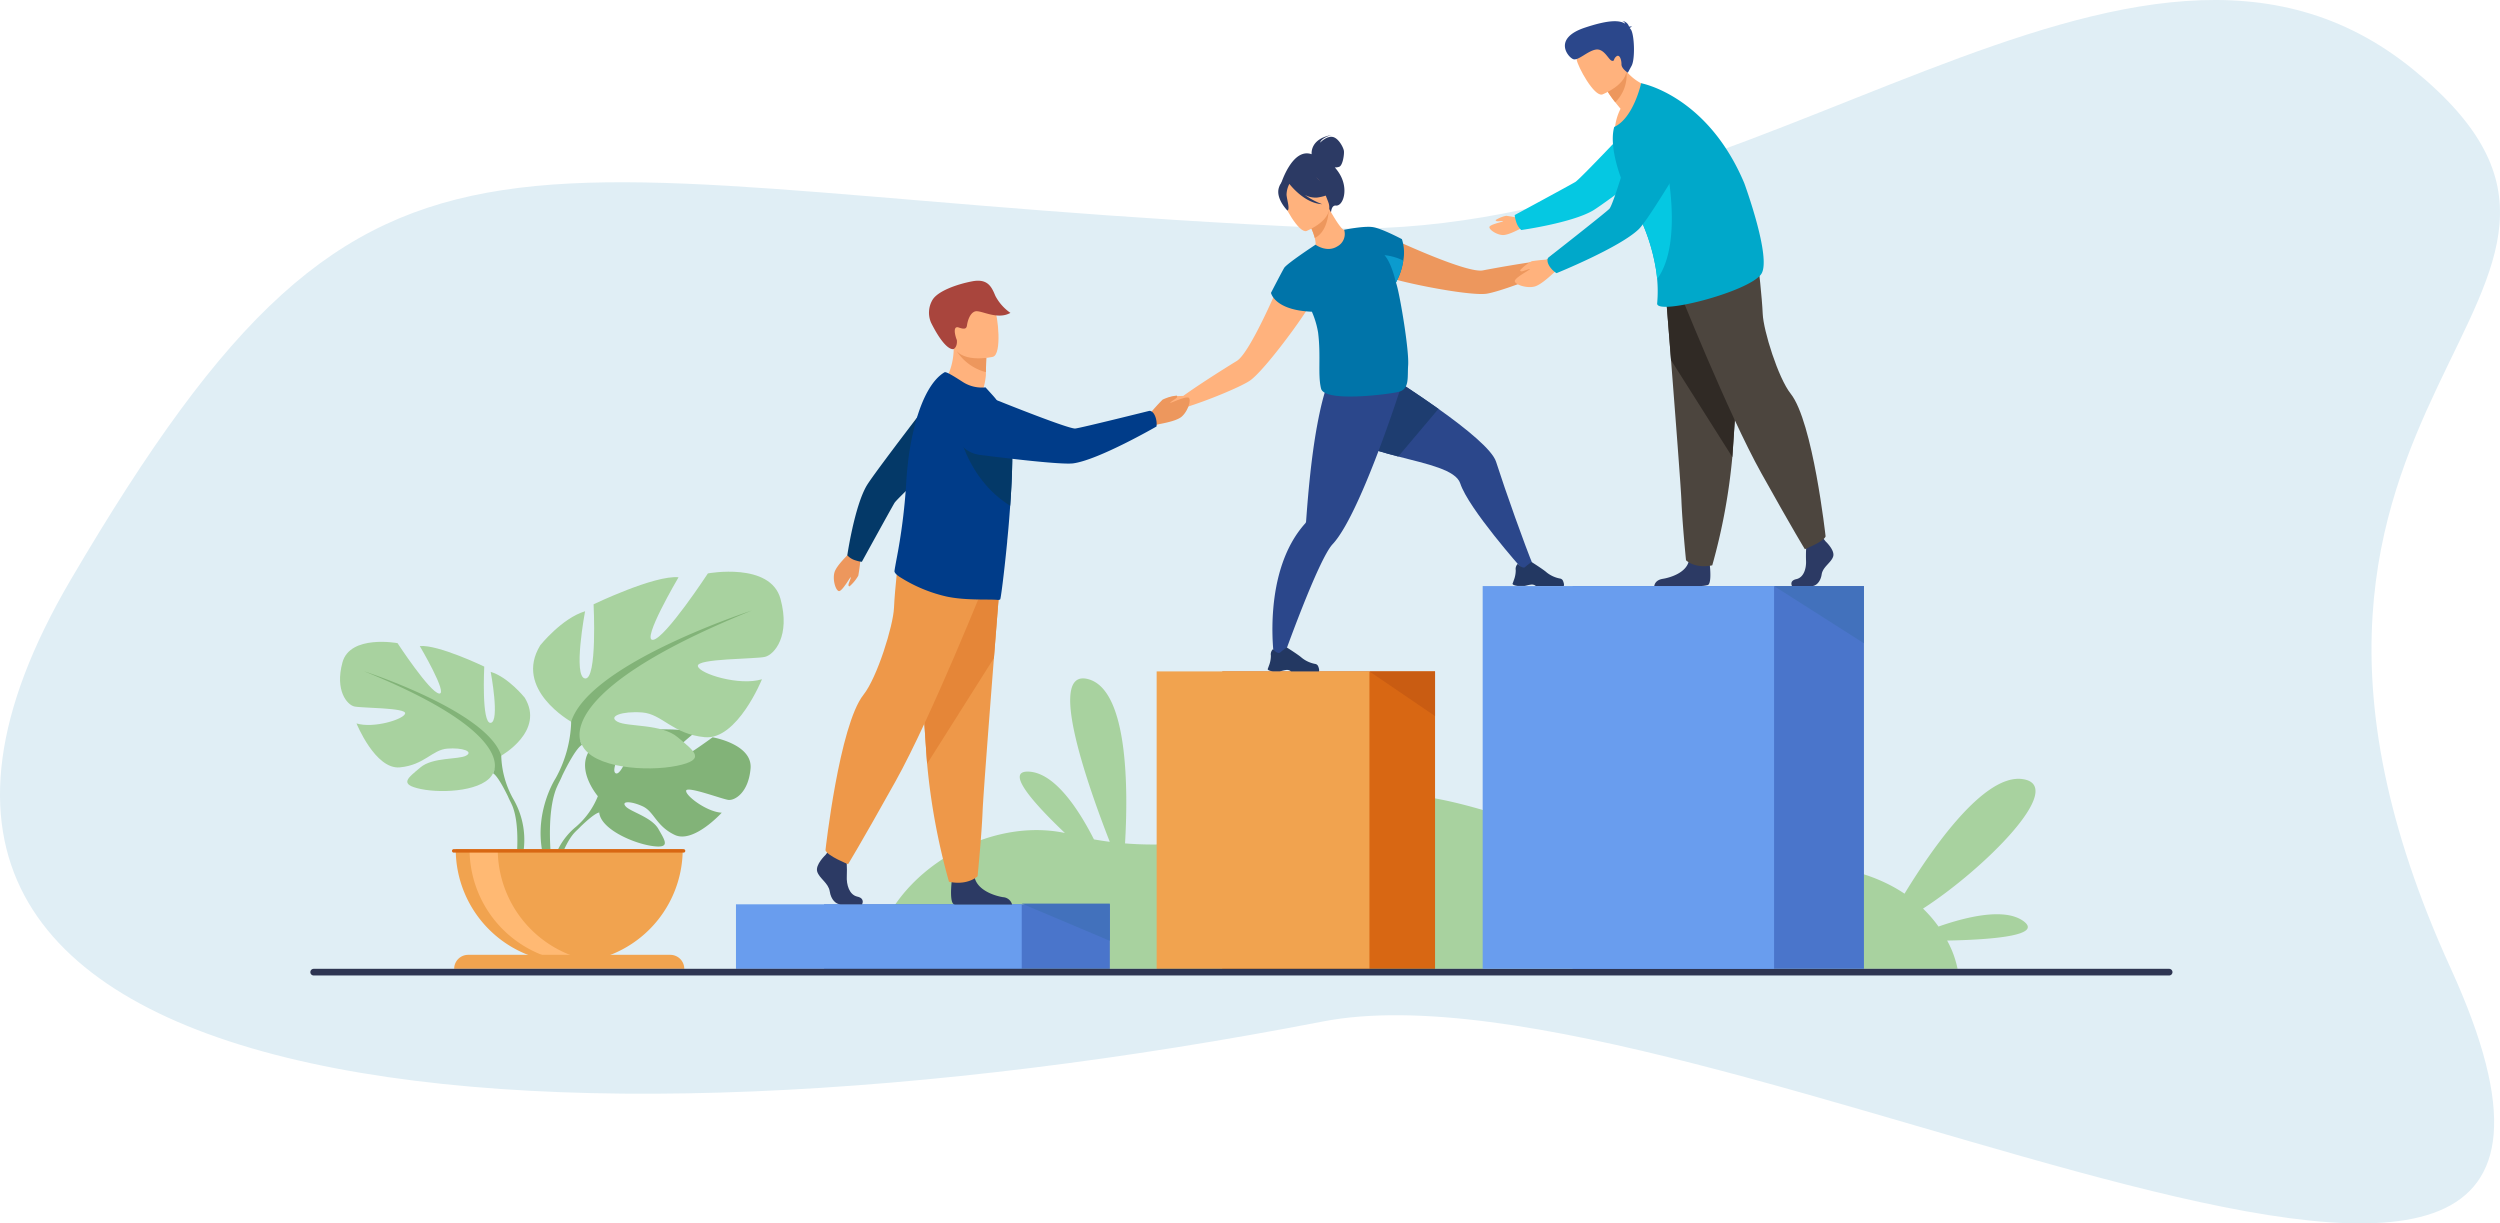
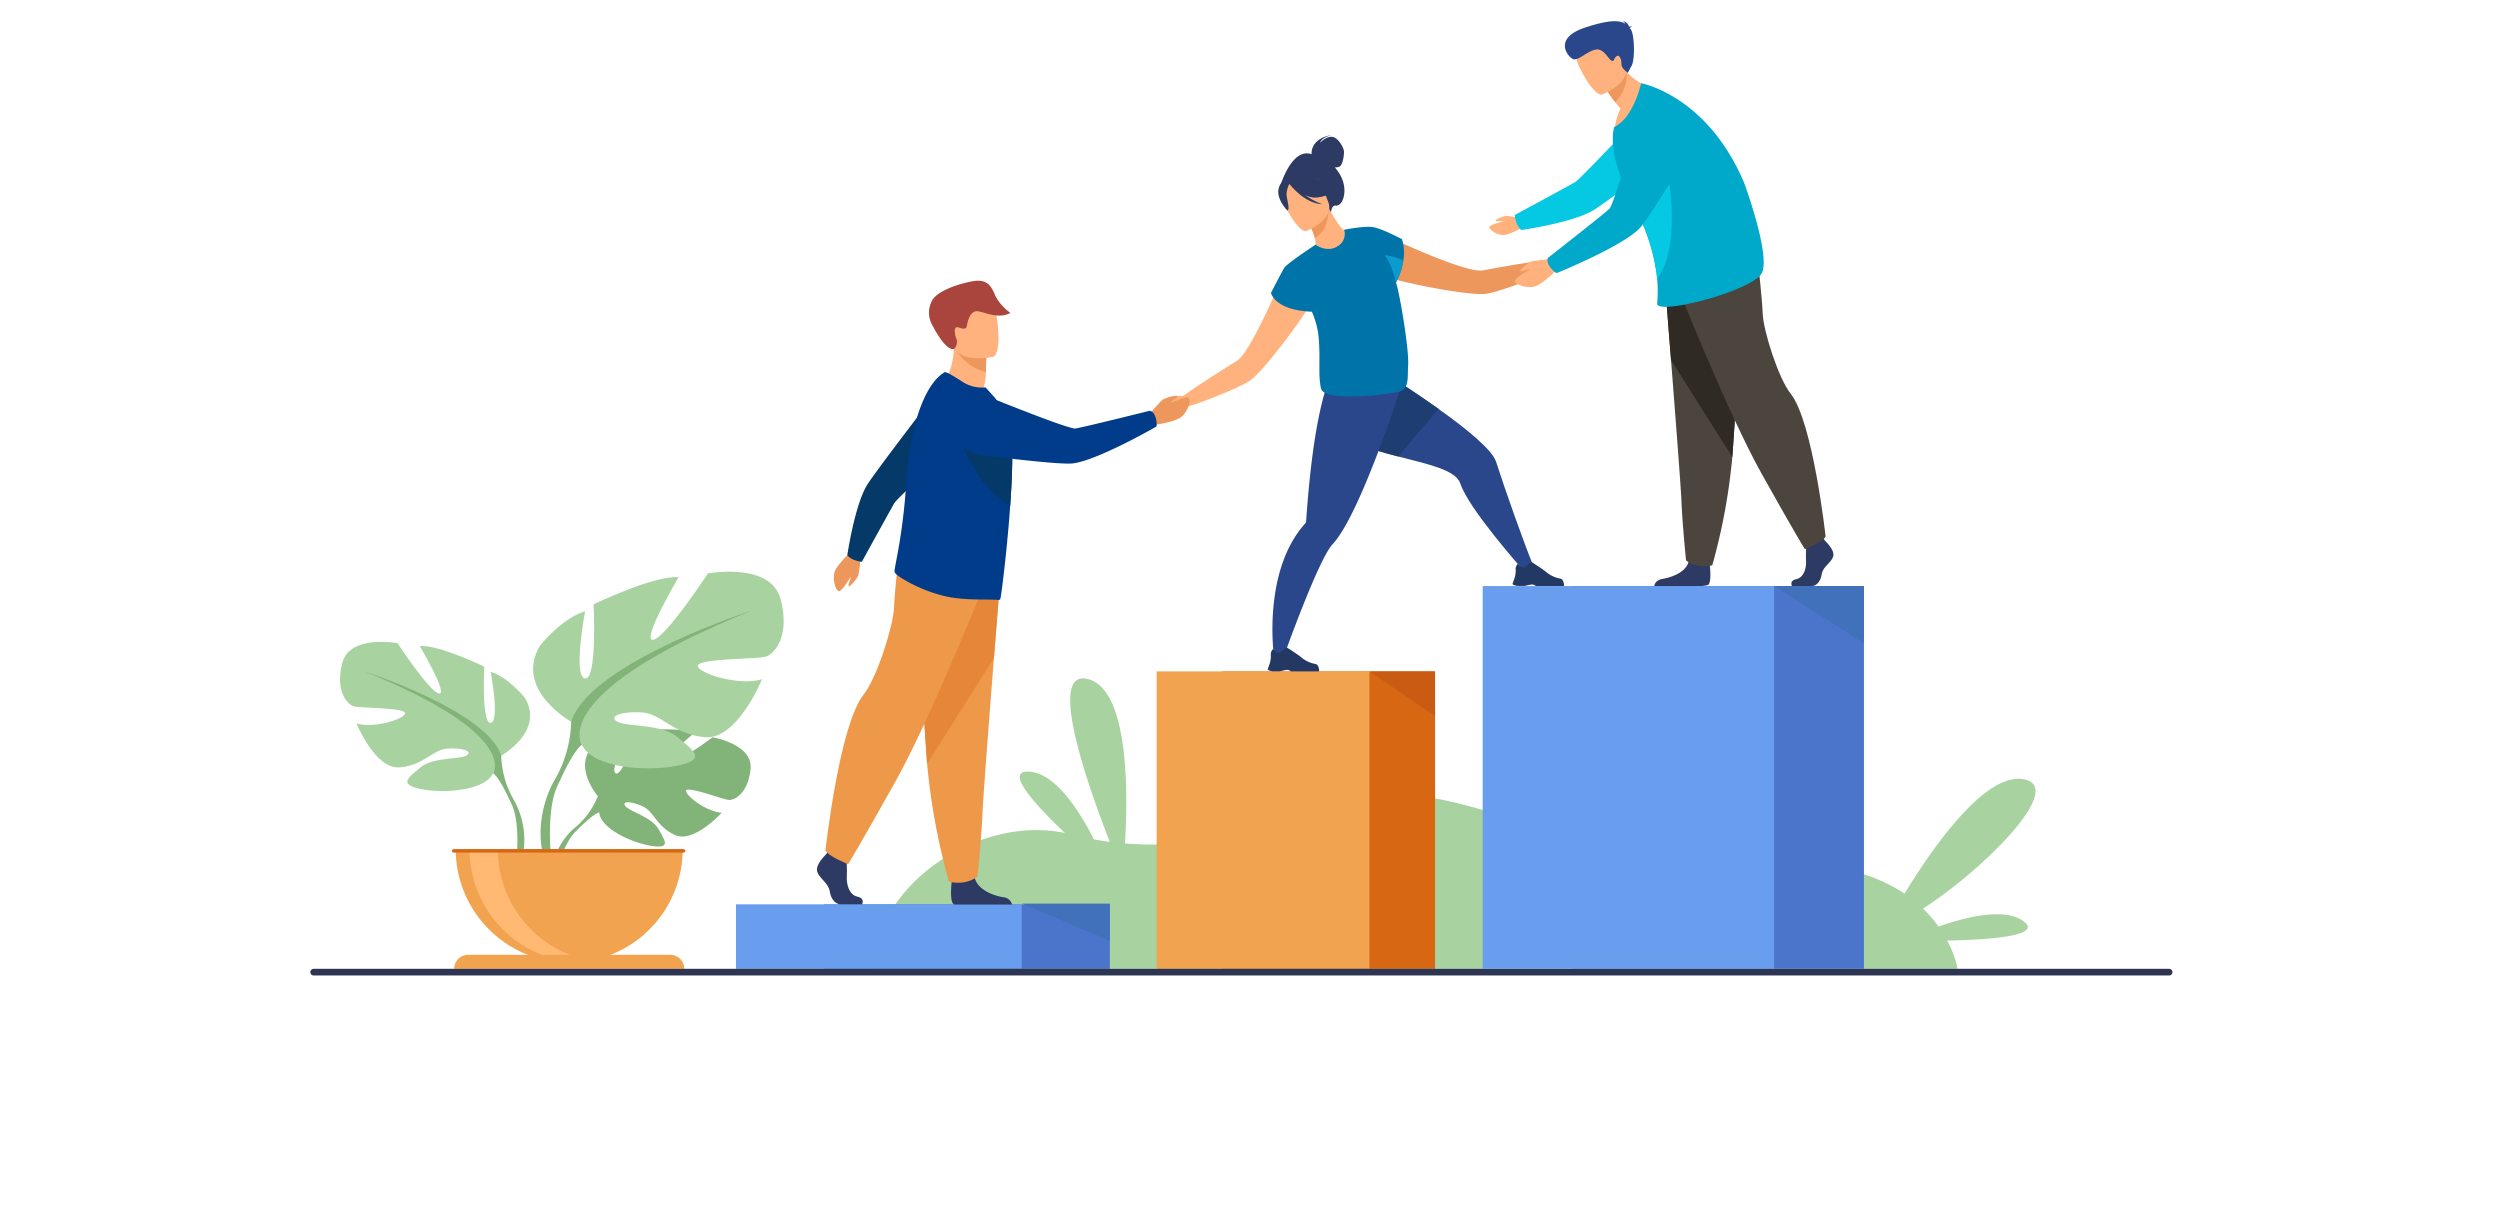
<svg xmlns="http://www.w3.org/2000/svg" width="617.455" height="302.16" viewBox="0 0 617.455 302.16">
  <g id="Grupo_825" data-name="Grupo 825" transform="translate(-119.469 -178.709)">
-     <path id="Caminho_564" data-name="Caminho 564" d="M255.019,0C361.888,4.74,455.294-95.241,524.274-39.163s-55.994,79.042,9.332,222.071S347.972,177.99,255.019,196C61.887,233.421-131.565,218.665-54.241,86.928S49.994-9.094,255.019,0Z" transform="translate(191.159 235)" fill="#e0eef5" />
    <g id="Grupo_824" data-name="Grupo 824" transform="translate(196.12 183.872)">
      <path id="Caminho_507" data-name="Caminho 507" d="M1275.787,1173c-4.611-3.369-14.031-1.095-20.984,1.338a31.745,31.745,0,0,0-3.822-4.434c14.979-9.649,35.666-30.226,24.7-31.968-9.531-1.514-22.4,17.008-29.27,28.283-7.139-4.8-18.078-8.333-34.779-7.109-43.344,3.178-77.205-24.781-102.166-15.456-19.846,7.414-38.032,11.568-55.573,10.149.755-12.813.919-37.971-9.143-40.581-10.215-2.65-.2,25.921,5.374,40.188q-1.96-.251-3.911-.6c-3.606-7.11-9.548-16.415-16.073-16.733-6.145-.3,1.439,8.066,8.9,15.153-21.45-4.5-46.894,12.933-47.316,33.549h267.79a24.811,24.811,0,0,0-2.576-6.977C1267.291,1177.6,1280.795,1176.662,1275.787,1173Z" transform="translate(-852.68 -950.661)" fill="#a8d29f" />
      <g id="Grupo_809" data-name="Grupo 809" transform="translate(105.119 218.187)">
        <g id="Grupo_808" data-name="Grupo 808">
          <rect id="Retângulo_435" data-name="Retângulo 435" width="70.579" height="15.937" transform="translate(21.762 0.001)" fill="#4a75cb" />
          <rect id="Retângulo_436" data-name="Retângulo 436" width="70.579" height="15.938" fill="#699dee" />
        </g>
      </g>
      <g id="Grupo_812" data-name="Grupo 812" transform="translate(209.022 160.664)">
        <g id="Grupo_811" data-name="Grupo 811" transform="translate(0 0)">
          <g id="Grupo_810" data-name="Grupo 810">
            <rect id="Retângulo_437" data-name="Retângulo 437" width="52.554" height="73.457" transform="translate(68.759 73.457) rotate(180)" fill="#d86713" />
            <rect id="Retângulo_438" data-name="Retângulo 438" width="52.554" height="73.457" transform="translate(52.554 73.457) rotate(180)" fill="#f1a34f" />
          </g>
        </g>
        <path id="Caminho_508" data-name="Caminho 508" d="M1692.823,1103.168l16.2,11.03v-11.03Z" transform="translate(-1640.269 -1103.168)" fill="#c95c12" />
      </g>
      <g id="Grupo_815" data-name="Grupo 815" transform="translate(7.331 136.034)">
        <path id="Caminho_509" data-name="Caminho 509" d="M576.292,1187.028s-9.828,7.308-11.745,6.865S571.73,1186,571.73,1186c-3.424-1.646-14.068-.614-14.068-.614s-3.545,11.433-5.294,10.532,3.656-9.963,3.656-9.963c-3.814-.23-8.491,2.6-8.491,2.6-6.4,5.057.421,13.018.421,13.018a19.461,19.461,0,0,1-5.358,7.52,16.9,16.9,0,0,0-6.176,11.9l1.048.094s1.662-7.107,4.681-10.469c.117-.122.288-.3.5-.509.492-.455.837-.8,1.068-1.052,1.5-1.444,3.58-3.283,4.58-3.462a1.928,1.928,0,0,1-.043-.5l.043.5c.343,4.024,8.149,7.538,12.951,8.26s3.318-1.251,1.663-4.178-6.891-4.237-8.086-5.585,1.275-1.351,4.169-.03,3.289,4.845,7.931,7.068,11.626-5.48,11.626-5.48c-3.7-.188-8.982-4.205-8.791-5.435s8.967,2.121,10.468,2.281,4.914-1.705,5.442-7.749S576.292,1187.028,576.292,1187.028Z" transform="translate(-484.277 -1146.126)" fill="#82b378" />
        <g id="Grupo_813" data-name="Grupo 813" transform="translate(0 17.328)">
          <path id="Caminho_510" data-name="Caminho 510" d="M277.883,1089.5s10.856-6.079,5.79-14.329c0,0-4.053-5.066-8.395-6.369,0,0,2.316,12.3,0,12.592s-1.592-13.895-1.592-13.895-11.434-5.5-15.921-5.066c0,0,7.092,12.013,4.776,11.724s-10.276-12.448-10.276-12.448-11.724-2.171-13.605,4.776,1.158,10.421,2.895,10.855,12.882.289,12.592,1.737-7.816,3.763-12.013,2.461c0,0,4.632,11.434,10.711,10.855s7.961-4.342,11.724-4.632,6.513.724,4.632,1.737-8.25.332-11.29,2.916-5.5,4.176.145,5.334,15.777.434,17.8-3.908Z" transform="translate(-238.065 -1061.39)" fill="#a8d29f" />
          <path id="Caminho_511" data-name="Caminho 511" d="M308.868,1134.388a23.09,23.09,0,0,1-2.895-10.566c-3.474-11-33.869-20.842-33.869-20.842,38.645,15.632,31.842,25.184,31.842,25.184,1.041.608,2.6,3.5,3.687,5.727.154.378.4.9.762,1.612h0c.147.321.265.584.346.768,1.99,4.979.936,13.576.936,13.576l1.206.324A20.047,20.047,0,0,0,308.868,1134.388Z" transform="translate(-266.155 -1095.711)" fill="#82b378" />
        </g>
        <g id="Grupo_814" data-name="Grupo 814" transform="translate(47.681)">
          <path id="Caminho_512" data-name="Caminho 512" d="M520.294,999.3s-14.31-8.013-7.632-18.888c0,0,5.342-6.678,11.066-8.4,0,0-3.053,16.217,0,16.6s2.1-18.316,2.1-18.316,15.073-7.25,20.987-6.678c0,0-9.349,15.836-6.3,15.454s13.546-16.408,13.546-16.408,15.454-2.862,17.935,6.3-1.526,13.737-3.816,14.309-16.981.381-16.6,2.289,10.3,4.961,15.836,3.244c0,0-6.105,15.073-14.119,14.31s-10.494-5.724-15.454-6.106-8.586.954-6.105,2.29,10.875.438,14.882,3.844,7.25,5.5-.191,7.031-20.8.573-23.467-5.151Z" transform="translate(-510.887 -962.24)" fill="#a8d29f" />
          <path id="Caminho_513" data-name="Caminho 513" d="M573.673,1017.064s-40.066,12.974-44.645,27.474a30.434,30.434,0,0,1-3.816,13.928s-6.179,9.383-2.656,20.8l1.59-.427s-1.389-11.333,1.234-17.9c.107-.242.262-.589.456-1.012h0c.479-.937.8-1.627,1-2.125,1.429-2.93,3.487-6.748,4.86-7.549C531.7,1050.262,522.731,1037.67,573.673,1017.064Z" transform="translate(-519.62 -1007.483)" fill="#82b378" />
        </g>
        <path id="Caminho_514" data-name="Caminho 514" d="M429.6,1382.369a28.03,28.03,0,0,0,28.03-28.03h-56.06A28.03,28.03,0,0,0,429.6,1382.369Z" transform="translate(-372.996 -1285.813)" fill="#f1a34f" />
        <path id="Caminho_515" data-name="Caminho 515" d="M452.629,1382.154a28.049,28.049,0,0,1-31.511-27.816h6.963A28.035,28.035,0,0,0,452.629,1382.154Z" transform="translate(-389.126 -1285.812)" fill="#ffb973" />
        <path id="Caminho_516" data-name="Caminho 516" d="M452.732,1503.694H402.814a3.458,3.458,0,0,0-3.458,3.458H456.19A3.458,3.458,0,0,0,452.732,1503.694Z" transform="translate(-371.167 -1409.065)" fill="#f1a34f" />
        <path id="Caminho_517" data-name="Caminho 517" d="M453.487,1354.338H396.728a.43.43,0,0,0,0,.86h56.759a.43.43,0,0,0,0-.86Z" transform="translate(-368.644 -1285.812)" fill="#d86713" />
      </g>
      <g id="Grupo_816" data-name="Grupo 816" transform="translate(210.293 28.182)">
        <path id="Caminho_518" data-name="Caminho 518" d="M1737.355,490.567c-.812-.123-3.26,2.14-3.26,2.14h0c-5.228.6-12.871,1.992-15.622,2.522-1.951.376-7.2-1.413-12.32-3.466-6.094-2.443-12.016-5.261-12.016-5.261-3.381-.172-7.221,6-.364,9.919,1.047.6,4.98,1.621,9.509,2.554h0c6.248,1.287,13.629,2.4,16.141,2.012,2.918-.457,11.18-3.479,16.094-5.793h0l.013-.006.055-.026a6.014,6.014,0,0,1,2.3-.626c.921.055,2.971-1.63,3.033-2.08S1738.168,490.691,1737.355,490.567Z" transform="translate(-1639.181 -461.791)" fill="#ed975d" />
        <path id="Caminho_519" data-name="Caminho 519" d="M1680.947,704.451l-2.878.585s-13.172-14.8-15.2-21.027c-1.088-3.328-8.042-4.766-15.309-6.645-6.325-1.635-12.888-3.606-16.022-7.45-6.737-8.26,4.231-18.41,4.231-18.41s11.661,6.93,21.721,14.091c7.032,5,13.281,10.119,14.223,13.059C1673.995,685.8,1678.845,699.392,1680.947,704.451Z" transform="translate(-1589.156 -597.958)" fill="#2b478b" />
        <path id="Caminho_520" data-name="Caminho 520" d="M1896.347,954.687h1.619c.542-.085.943-.242,1.5-.315a1.5,1.5,0,0,1,1.311.315l.015.016h6.878c.173-.247.007-.819-.156-1.24a.979.979,0,0,0-.644-.589,7.42,7.42,0,0,1-3.484-1.591c-.741-.669-3.577-2.461-3.577-2.461l-.015,0c-.062,0-.359.092-1.649,1.182-.667.562-1.8-.794-1.8-.794a1.618,1.618,0,0,0-.373.506,1.707,1.707,0,0,0-.148,1.056,6.839,6.839,0,0,1-.493,2.55c-.16.472-.3.807-.3.807S1894.954,954.513,1896.347,954.687Z" transform="translate(-1808.408 -843.311)" fill="#233862" />
        <path id="Caminho_521" data-name="Caminho 521" d="M1657.485,665.594l-9.93,11.77c-6.325-1.635-12.888-3.606-16.022-7.45-6.737-8.26,4.231-18.41,4.231-18.41S1647.425,658.433,1657.485,665.594Z" transform="translate(-1589.156 -597.958)" fill="#1e3d70" />
        <path id="Caminho_522" data-name="Caminho 522" d="M1587.665,675.836s-.8,2.524-2.1,6.322c-1.648,4.8-4.1,11.64-6.765,17.98-.585,1.393-1.181,2.763-1.779,4.082-2.214,4.88-4.481,9.063-6.476,11.188-3.586,3.821-12.3,28.388-12.3,28.388l-2.172-.6s-3.028-20.978,7.7-32.915a.758.758,0,0,0,.217-.445.006.006,0,0,0,0,0c.143-1.767.653-9.68,1.764-17.7.273-1.967.582-3.939.93-5.829.021-.121.045-.24.066-.36,1.632-8.738,3.195-12.625,5.212-14.58l14.831,4.222Z" transform="translate(-1528.359 -614.348)" fill="#2b478b" />
        <path id="Caminho_523" data-name="Caminho 523" d="M1550.326,1075.362h1.619c.542-.085.943-.242,1.5-.315a1.5,1.5,0,0,1,1.311.315l.015.016h6.878c.173-.247.007-.819-.156-1.241a.978.978,0,0,0-.644-.589,7.419,7.419,0,0,1-3.484-1.591c-.741-.669-3.577-2.462-3.577-2.462l-.015,0c-.062,0-.359.092-1.649,1.182-.667.562-1.8-.794-1.8-.794a1.622,1.622,0,0,0-.373.506,1.711,1.711,0,0,0-.148,1.056,6.843,6.843,0,0,1-.493,2.55c-.16.472-.3.807-.3.807S1548.933,1075.188,1550.326,1075.362Z" transform="translate(-1522.861 -942.896)" fill="#233862" />
        <path id="Caminho_524" data-name="Caminho 524" d="M1430.035,529.143s-2.481,6.071-5.342,11.98c-2.407,4.968-5.08,9.821-6.776,10.857-2.391,1.461-8.977,5.58-13.249,8.653,0,0-3.334-.025-3.852.613s-1.713,3.506-1.364,3.8,3,.156,3.643-.5a6.008,6.008,0,0,1,2.123-1.086l.058-.018.013,0h0c5.192-1.6,13.335-4.924,15.8-6.552,2.122-1.4,6.828-7.2,10.581-12.355h0c2.72-3.739,4.941-7.143,5.312-8.29C1439.412,528.716,1432.419,526.739,1430.035,529.143Z" transform="translate(-1399.389 -496.184)" fill="#ffb27d" />
        <path id="Caminho_525" data-name="Caminho 525" d="M1582.066,354.277a12.507,12.507,0,0,0-.889-1.149,2.787,2.787,0,0,0,1.1-.165c.871-.36,1.268-3.125,1.137-3.946s-1.34-3.192-2.832-3.428-3.034,1.421-3.034,1.421c.276-1.2,2.8-1.886,2.8-1.886-5.2.959-4.935,4.427-4.9,4.747-4.76-1.7-7.554,7.268-7.554,7.268l12.329,7.266s.032-1.98,1.209-1.852C1583.263,362.751,1584.79,358.247,1582.066,354.277Z" transform="translate(-1538.441 -345.124)" fill="#2c3a64" />
        <path id="Caminho_526" data-name="Caminho 526" d="M1611.035,458.546c-2.829,1.333-6.583-.587-6.563-.607.243-.243.158-.969-.065-1.919a13.974,13.974,0,0,0-1.717-3.961c-.2-.344-.4-.687-.647-1.051l.323-.121,5.5-2.2s.889,1.6,1.819,3.051c.788,1.213,1.616,2.3,1.98,2.263C1611.682,453.98,1615.319,456.485,1611.035,458.546Z" transform="translate(-1566.625 -430.586)" fill="#ffb27d" />
        <path id="Caminho_527" data-name="Caminho 527" d="M1610.917,451.807c-.141,1.96-.808,5.5-3.455,6.79a13.977,13.977,0,0,0-1.717-3.961Z" transform="translate(-1569.68 -433.162)" fill="#ed975d" />
        <path id="Caminho_528" data-name="Caminho 528" d="M1575.11,415.482s7.156-2.821,5.331-7.25-2.131-7.776-6.776-6.163-4.832,3.667-4.582,5.294S1573.2,416.1,1575.11,415.482Z" transform="translate(-1539.367 -391.777)" fill="#ffb27d" />
        <path id="Caminho_529" data-name="Caminho 529" d="M1573.616,405.041c3.3-.466,4.268-1.8,4.268-1.8a9.152,9.152,0,0,1-4.831-3.853s-3.714-1.252-6.466.841a1.855,1.855,0,0,0-.348.776c-.631-.207-1.579-.153-2.127,1.63-.822,2.678,2.1,5.6,2.1,5.6.709-.2-.091-2.587-.2-3.861a6.027,6.027,0,0,1,.7-2.706c.35.454,3.836,4.835,8.091,5.01a17.952,17.952,0,0,1-4.294-2.306A5.492,5.492,0,0,0,1573.616,405.041Z" transform="translate(-1535.204 -389.596)" fill="#2c3a64" />
        <path id="Caminho_530" data-name="Caminho 530" d="M1584.742,489.277c-.06-.214-.125-.435-.194-.663a16.784,16.784,0,0,0,1.806-5.411,10.861,10.861,0,0,0-.343-5.295s-4.964-2.632-7.155-2.967a.126.126,0,0,0-.027-.008c-.026,0-.056-.006-.088-.008-2.212-.305-7,.673-7,.673a3.466,3.466,0,0,1-1.683,4.1c-2.607,1.64-5.391-.42-5.391-.42-.084.056-.173.119-.265.184h0s-6.859,4.525-7.474,5.559-3.253,6.154-3.253,6.154.836,4.3,10.1,4.658a21.409,21.409,0,0,1,1.534,5.152c.736,5.835-.118,10.438.739,13.844s16.317,1.464,19.116.809,2.17-3.645,2.385-6.549C1587.819,505.438,1585.654,492.5,1584.742,489.277Z" transform="translate(-1526.708 -452.191)" fill="#0074a9" />
        <path id="Caminho_531" data-name="Caminho 531" d="M1718.729,516.269a16.794,16.794,0,0,1-1.818,5.435c-.243-1.071-1.233-4.991-2.829-6.77A13.7,13.7,0,0,1,1718.729,516.269Z" transform="translate(-1659.084 -485.257)" fill="#0b9bce" />
      </g>
      <g id="Grupo_820" data-name="Grupo 820" transform="translate(125.115 64.169)">
        <path id="Caminho_532" data-name="Caminho 532" d="M1380.381,718.186a48.729,48.729,0,0,1,3.5-3.9,10.636,10.636,0,0,1,3.5-.99c.155.146.162.357-.175.654s-1.623,1.048-1.44,1.133,4.065-1.848,4.624-1.2-.317,3.332-1.812,4.619-5.96,1.835-6.241,2.014C1379.953,722.038,1380.381,718.186,1380.381,718.186Z" transform="translate(-1298.5 -684.92)" fill="#ed975d" />
        <path id="Caminho_533" data-name="Caminho 533" d="M1090.393,651.65s4.137,4.909,9.406,2.855a15.964,15.964,0,0,0,1.15-4.762c0-.249,0-.49.009-.719.028-2.276.1-3.552.1-3.552h-.005c-.24-.1-8.055-3.308-8.048-3.042C1093.143,648.583,1090.393,651.65,1090.393,651.65Z" transform="translate(-1059.218 -626.443)" fill="#ffb27d" />
        <path id="Caminho_534" data-name="Caminho 534" d="M1109.827,650.628a12.223,12.223,0,0,0,7.164,5.128c.028-2.276.1-3.552.1-3.552h-.005C1116.874,652.144,1109.6,650.216,1109.827,650.628Z" transform="translate(-1075.251 -633.175)" fill="#ed975d" />
        <path id="Caminho_535" data-name="Caminho 535" d="M1107.34,590.166s-8.789,2.066-9.991-3.427-3.147-8.926,2.414-10.477,7.113.305,7.96,2.041S1109.595,589.487,1107.34,590.166Z" transform="translate(-1063.858 -571.374)" fill="#ffb27d" />
        <path id="Caminho_536" data-name="Caminho 536" d="M1076.5,567.9c-.12.077-2.011.658-5.593-6.477a6.215,6.215,0,0,1,.365-5.683c1.311-2.141,5.957-3.824,9.818-4.557s4.787,1.44,5.7,3.623a11.785,11.785,0,0,0,3.71,4.178c-3.329,1.86-7.339-.8-8.728-.363s-1.88,2.627-1.984,3.329-.264,1.285-2.011.658-.79,2.476-.51,3.069C1077.265,565.678,1077.5,567.258,1076.5,567.9Z" transform="translate(-1042.709 -551.039)" fill="#a9453d" />
        <g id="Grupo_817" data-name="Grupo 817" transform="translate(0 67.474)">
          <path id="Caminho_537" data-name="Caminho 537" d="M923.163,1369.414h-5.322c-1.115,0-2.355-1.132-2.665-3.2s-2.6-3.2-3.1-4.9,2.047-4.085,2.047-4.085l.425-.553.442-.577,4.215,1s.1,1.017.169,2.313c.045.935.07,2.017.017,2.965-.124,2.262.625,4.7,2.608,5.138S923.163,1369.414,923.163,1369.414Z" transform="translate(-912.012 -1282.87)" fill="#2c3a64" />
          <path id="Caminho_538" data-name="Caminho 538" d="M1116.62,1395.266h-14.106a1.244,1.244,0,0,1-.3-.09c-.942-.485-.647-4.2-.534-5.345.022-.212.037-.337.037-.337s4.96-4.085,5.643-.957c.022.1.046.193.073.288v0c.861,2.927,4.71,4.255,6.934,4.626A2.445,2.445,0,0,1,1116.62,1395.266Z" transform="translate(-1068.422 -1308.671)" fill="#2c3a64" />
          <path id="Caminho_539" data-name="Caminho 539" d="M1072.14,959.7s-.753,9.4-1.639,20.7c-1.2,15.347-2.651,34.2-2.794,37.77-.247,6.2-1.241,16.121-1.241,16.121s-2.355,2.357-7.068,1.363a162.274,162.274,0,0,1-5.4-29.143c-.019-.246-.037-.493-.056-.74-1.116-15.252-2.851-47.37-2.851-47.37Z" transform="translate(-1026.785 -954.681)" fill="#ee9849" />
          <path id="Caminho_540" data-name="Caminho 540" d="M1072.14,959.7s-.753,9.4-1.639,20.7l-16.5,26.111c-.019-.246-.037-.493-.056-.74-1.116-15.252-2.851-47.37-2.851-47.37Z" transform="translate(-1026.785 -954.681)" fill="#e58638" />
          <path id="Caminho_541" data-name="Caminho 541" d="M963.89,943.255s-13.578,34.039-22.506,50.035-11.718,20.461-11.718,20.461-5.115-2.046-5.58-3.441c0,0,3.414-30.882,9.393-38.41,3.378-4.254,7.347-17.019,7.533-21.483s1.209-13.3,1.209-13.3Z" transform="translate(-921.975 -937.117)" fill="#ee9849" />
        </g>
        <g id="Grupo_818" data-name="Grupo 818" transform="translate(4.173 25.75)">
          <path id="Caminho_542" data-name="Caminho 542" d="M942.543,931.873a46,46,0,0,1-.609,4.9,10.023,10.023,0,0,1-2.173,2.647c-.2-.029-.318-.188-.217-.6s.693-1.685.505-1.652-2.152,3.617-2.935,3.415-1.548-2.75-1.082-4.55,3.626-4.626,3.747-4.916C940.8,928.661,942.543,931.873,942.543,931.873Z" transform="translate(-935.89 -889.679)" fill="#ed975d" />
          <path id="Caminho_543" data-name="Caminho 543" d="M956.794,741.65c1.5.482,1.744.373,1.744.373s7.315-13.318,8.056-14.537,15.531-14.935,15.531-14.935l-3.8-14.173s-16.822,21.784-18.638,24.909c-3,5.165-4.761,17.161-4.761,17.161A4.4,4.4,0,0,0,956.794,741.65Z" transform="translate(-951.598 -698.379)" fill="#043968" />
        </g>
        <path id="Caminho_544" data-name="Caminho 544" d="M1050.658,703.152c-.053,2.911-.222,6.183-.45,9.506q-.021.3-.042.591c-.146,2.059-.3,4.122-.486,6.135-.073.807-.15,1.6-.231,2.388l-.012.106c-.006.293-.042.611-.074.9-.742,7.537-1.519,13.492-1.663,13.583a.846.846,0,0,1-.579.148c-1.977-.248-7.874.2-12.7-.85a36.6,36.6,0,0,1-11.3-4.686c-.494-.292-1.618-1.064-1.527-1.641.09-.635.256-1.552.467-2.7a146.353,146.353,0,0,0,2.428-18.976q.126-2.256.365-4.448a67.528,67.528,0,0,1,1.969-10.623c1.656-5.961,4.088-10.525,7.14-12.311.4-.224,2.544,1.142,4.515,2.406a8.7,8.7,0,0,0,5.6,1.326l1.64,1.814a18.317,18.317,0,0,1,4.678,9.751q.065.484.112,1.03A64.081,64.081,0,0,1,1050.658,703.152Z" transform="translate(-1002.437 -657.664)" fill="#003c89" />
        <path id="Caminho_545" data-name="Caminho 545" d="M1124.082,764.562c-.053,2.911-.222,6.183-.45,9.506q-.021.3-.042.591c-11.29-7.067-13.03-20-13.03-20a30.887,30.887,0,0,1,13.368,3.347A64.08,64.08,0,0,1,1124.082,764.562Z" transform="translate(-1075.86 -719.073)" fill="#043968" />
        <g id="Grupo_819" data-name="Grupo 819" transform="translate(33.694 28.655)">
          <path id="Caminho_546" data-name="Caminho 546" d="M1154.706,719.961c-.582-1.575-1.487-1.472-1.487-1.472s-16.787,4.183-18.293,4.363-18.077-6.47-18.077-6.47-6.522-2.927-9.578-.254a7.3,7.3,0,0,0-2.154,7.736,7.387,7.387,0,0,0,6.243,5.5c6.76.861,20.248,2.482,23.075,2.089,6.292-.876,20.548-9.106,20.548-9.106A5.284,5.284,0,0,0,1154.706,719.961Z" transform="translate(-1104.806 -715.002)" fill="#003c89" />
        </g>
      </g>
      <g id="man" transform="translate(291.21 0)">
        <g id="Grupo_821" data-name="Grupo 821" transform="translate(40.712 60.173)">
          <path id="Caminho_547" data-name="Caminho 547" d="M2297.562,914.6s2.332,2.162,1.877,3.7-2.56,2.56-2.844,4.437-1.422,2.9-2.446,2.9h-4.882s-.754-1.321,1.067-1.719,2.506-2.6,2.393-4.652a36.632,36.632,0,0,1,.171-4.778l3.868-.91Z" transform="translate(-2255.246 -846.218)" fill="#2c3a64" />
          <path id="Caminho_548" data-name="Caminho 548" d="M2108.583,948.22a9,9,0,0,1-2.209.255h-11.039c.037-.328.294-1.5,2.1-1.79,2.04-.331,5.572-1.517,6.359-4.125.027-.083.049-.17.069-.256.625-2.787,5.176.853,5.176.853s.013.111.033.3C2109.177,944.484,2109.446,947.79,2108.583,948.22Z" transform="translate(-2095.335 -869.061)" fill="#2c3a64" />
          <path id="Caminho_549" data-name="Caminho 549" d="M2110.44,548.9s.691,8.623,1.5,18.988c1.1,14.08,2.432,31.376,2.563,34.652.227,5.69,1.138,14.79,1.138,14.79s2.16,2.162,6.485,1.251a148.878,148.878,0,0,0,4.954-26.737c.017-.225.034-.452.051-.679,1.024-13.994,2.616-43.46,2.616-43.46Z" transform="translate(-2107.8 -544.292)" fill="#4c453e" />
          <path id="Caminho_550" data-name="Caminho 550" d="M2110.44,548.9s.691,8.623,1.5,18.988l15.14,23.956c.017-.225.034-.452.051-.679,1.024-13.994,2.616-43.46,2.616-43.46Z" transform="translate(-2107.8 -544.292)" fill="#302a25" />
          <path id="Caminho_551" data-name="Caminho 551" d="M2128.5,533.808s12.458,31.229,20.649,45.9,10.751,18.772,10.751,18.772,4.693-1.877,5.12-3.157c0,0-3.132-28.333-8.618-35.239-3.1-3.9-6.741-15.615-6.911-19.71s-1.11-12.2-1.11-12.2Z" transform="translate(-2122.704 -528.176)" fill="#4c453e" />
        </g>
        <g id="Grupo_822" data-name="Grupo 822" transform="translate(0 23.964)">
          <path id="Caminho_552" data-name="Caminho 552" d="M1870.469,460.013a37.46,37.46,0,0,0-3.948-.734,8.142,8.142,0,0,0-2.584,1.033c-.027.161.068.292.411.316s1.475-.122,1.4.015-3.331.778-3.367,1.434,1.75,1.875,3.258,1.956,4.475-1.671,4.729-1.693C1872.528,462.151,1870.469,460.013,1870.469,460.013Z" transform="translate(-1862.384 -435.11)" fill="#ffb27d" />
          <path id="Caminho_553" data-name="Caminho 553" d="M1898.559,346.753c-.484-1.544-.371-1.789-.371-1.789s13.7-7.406,14.952-8.158,15.409-15.815,15.409-15.815l14.5,3.991s-22.437,17.091-25.652,18.932c-5.314,3.042-17.619,4.763-17.619,4.763A4.5,4.5,0,0,1,1898.559,346.753Z" transform="translate(-1891.921 -320.991)" fill="#05c8e2" />
        </g>
        <path id="Caminho_554" data-name="Caminho 554" d="M2041.443,247.256s-5.083,8.943-10.051,10.111a13.58,13.58,0,0,1,1.417-5.059c-.5-.584-.93-1.121-1.307-1.6a30.01,30.01,0,0,1-1.845-2.583l1.687-4.533,1.144-3.075a14.789,14.789,0,0,0,1.788,2.576A12.161,12.161,0,0,0,2041.443,247.256Z" transform="translate(-2000.422 -230.615)" fill="#ffb27d" />
        <path id="Caminho_555" data-name="Caminho 555" d="M2034.274,255.247a9.433,9.433,0,0,1-2.773,7.616,30.01,30.01,0,0,1-1.845-2.583l1.687-4.533A9.631,9.631,0,0,1,2034.274,255.247Z" transform="translate(-2000.422 -242.772)" fill="#ed975d" />
        <path id="Caminho_556" data-name="Caminho 556" d="M1991.646,218.664s7.595-2.961,5.678-7.662-2.227-8.249-7.157-6.558-5.135,3.867-4.877,5.592S1989.621,219.313,1991.646,218.664Z" transform="translate(-1963.752 -200.496)" fill="#ffb27d" />
        <path id="Caminho_557" data-name="Caminho 557" d="M2073.367,319.089c-3.064,4.4-25.969,10.29-25.7,7.241a33.125,33.125,0,0,0,0-6.013q-.086-.98-.244-2.078a47.91,47.91,0,0,0-5.047-15.119q-.347-.671-.721-1.353a46.591,46.591,0,0,1-3.176-7.135c-1.587-4.586-2.226-8.974-1.426-11.842a.381.381,0,0,1,.013-.04c4.788-2.214,6.643-10.8,6.643-10.8s16.335,2.932,25.485,24.706C2069.193,296.654,2076.032,315.255,2073.367,319.089Z" transform="translate(-2006.241 -256.555)" fill="#00a8ca" />
        <path id="Caminho_558" data-name="Caminho 558" d="M2074.432,407.423q-.086-.98-.243-2.078a47.905,47.905,0,0,0-5.047-15.119c.529-3.209,1.26-5.877,2.062-7.078,3.258-4.883,5.156-5.646,5.156-5.646S2081.245,398.106,2074.432,407.423Z" transform="translate(-2033.006 -343.662)" fill="#05c8e2" />
        <g id="Grupo_823" data-name="Grupo 823" transform="translate(6.255 19.674)">
          <path id="Caminho_559" data-name="Caminho 559" d="M1907.6,520.655a48.8,48.8,0,0,0-5.219.49,10.626,10.626,0,0,0-2.876,2.22c.025.212.19.343.629.249s1.809-.681,1.768-.483-3.9,2.167-3.715,3,2.867,1.729,4.791,1.293,5.021-3.7,5.333-3.816C1910.947,522.6,1907.6,520.655,1907.6,520.655Z" transform="translate(-1898.176 -481.47)" fill="#ffb27d" />
          <path id="Caminho_560" data-name="Caminho 560" d="M1944.935,337.342c-.905-1.462-.253-2.13-.253-2.13s13.959-10.93,15.054-12.034,6.163-18.686,6.163-18.686,1.745-7.116,5.83-7.9a7.479,7.479,0,0,1,7.609,3.133,7.57,7.57,0,0,1,.513,8.514c-3.564,6.006-10.754,17.927-12.854,19.964-4.673,4.533-20.308,10.868-20.308,10.868A5.415,5.415,0,0,1,1944.935,337.342Z" transform="translate(-1936.366 -296.443)" fill="#00a8ca" />
        </g>
        <path id="Caminho_561" data-name="Caminho 561" d="M1985.048,185.646c.053-.105.208-.217.585-.333a1.58,1.58,0,0,0-.765-.028,2.009,2.009,0,0,0-1.7-1.413,1.2,1.2,0,0,1,.763.7c-1.333-.844-3.8-1.09-9.966.964-8.124,2.706-4.065,7.422-2.834,7.8s3.5-2.048,5.537-2.38,3.142,2.509,3.919,2.744.335-.411,1.149-1.058,1.281.875,1.264,1.945,1.569,2.083,1.569,2.083l.931-1.707c.931-1.707.678-7.905-.212-9.021Z" transform="translate(-1950.386 -183.872)" fill="#2b478b" />
      </g>
      <path id="Retângulo_439" data-name="Retângulo 439" d="M.821,0h458.27a.82.82,0,0,1,.82.82v0a.82.82,0,0,1-.82.82H.821A.821.821,0,0,1,0,.821v0A.821.821,0,0,1,.821,0Z" transform="translate(0 234.121)" fill="#2e3552" />
      <path id="Caminho_562" data-name="Caminho 562" d="M1223.2,1431.284v9.194l-21.763-9.194Z" transform="translate(-1025.742 -1213.276)" fill="#4271bc" />
      <rect id="Retângulo_440" data-name="Retângulo 440" width="71.973" height="94.533" transform="translate(311.736 139.588)" fill="#4a75cb" />
      <rect id="Retângulo_441" data-name="Retângulo 441" width="71.974" height="94.533" transform="translate(289.543 139.588)" fill="#699dee" />
      <path id="Caminho_563" data-name="Caminho 563" d="M2286.862,982.575v14.136l-22.191-14.136Z" transform="translate(-1903.154 -842.987)" fill="#4271bc" />
    </g>
  </g>
</svg>